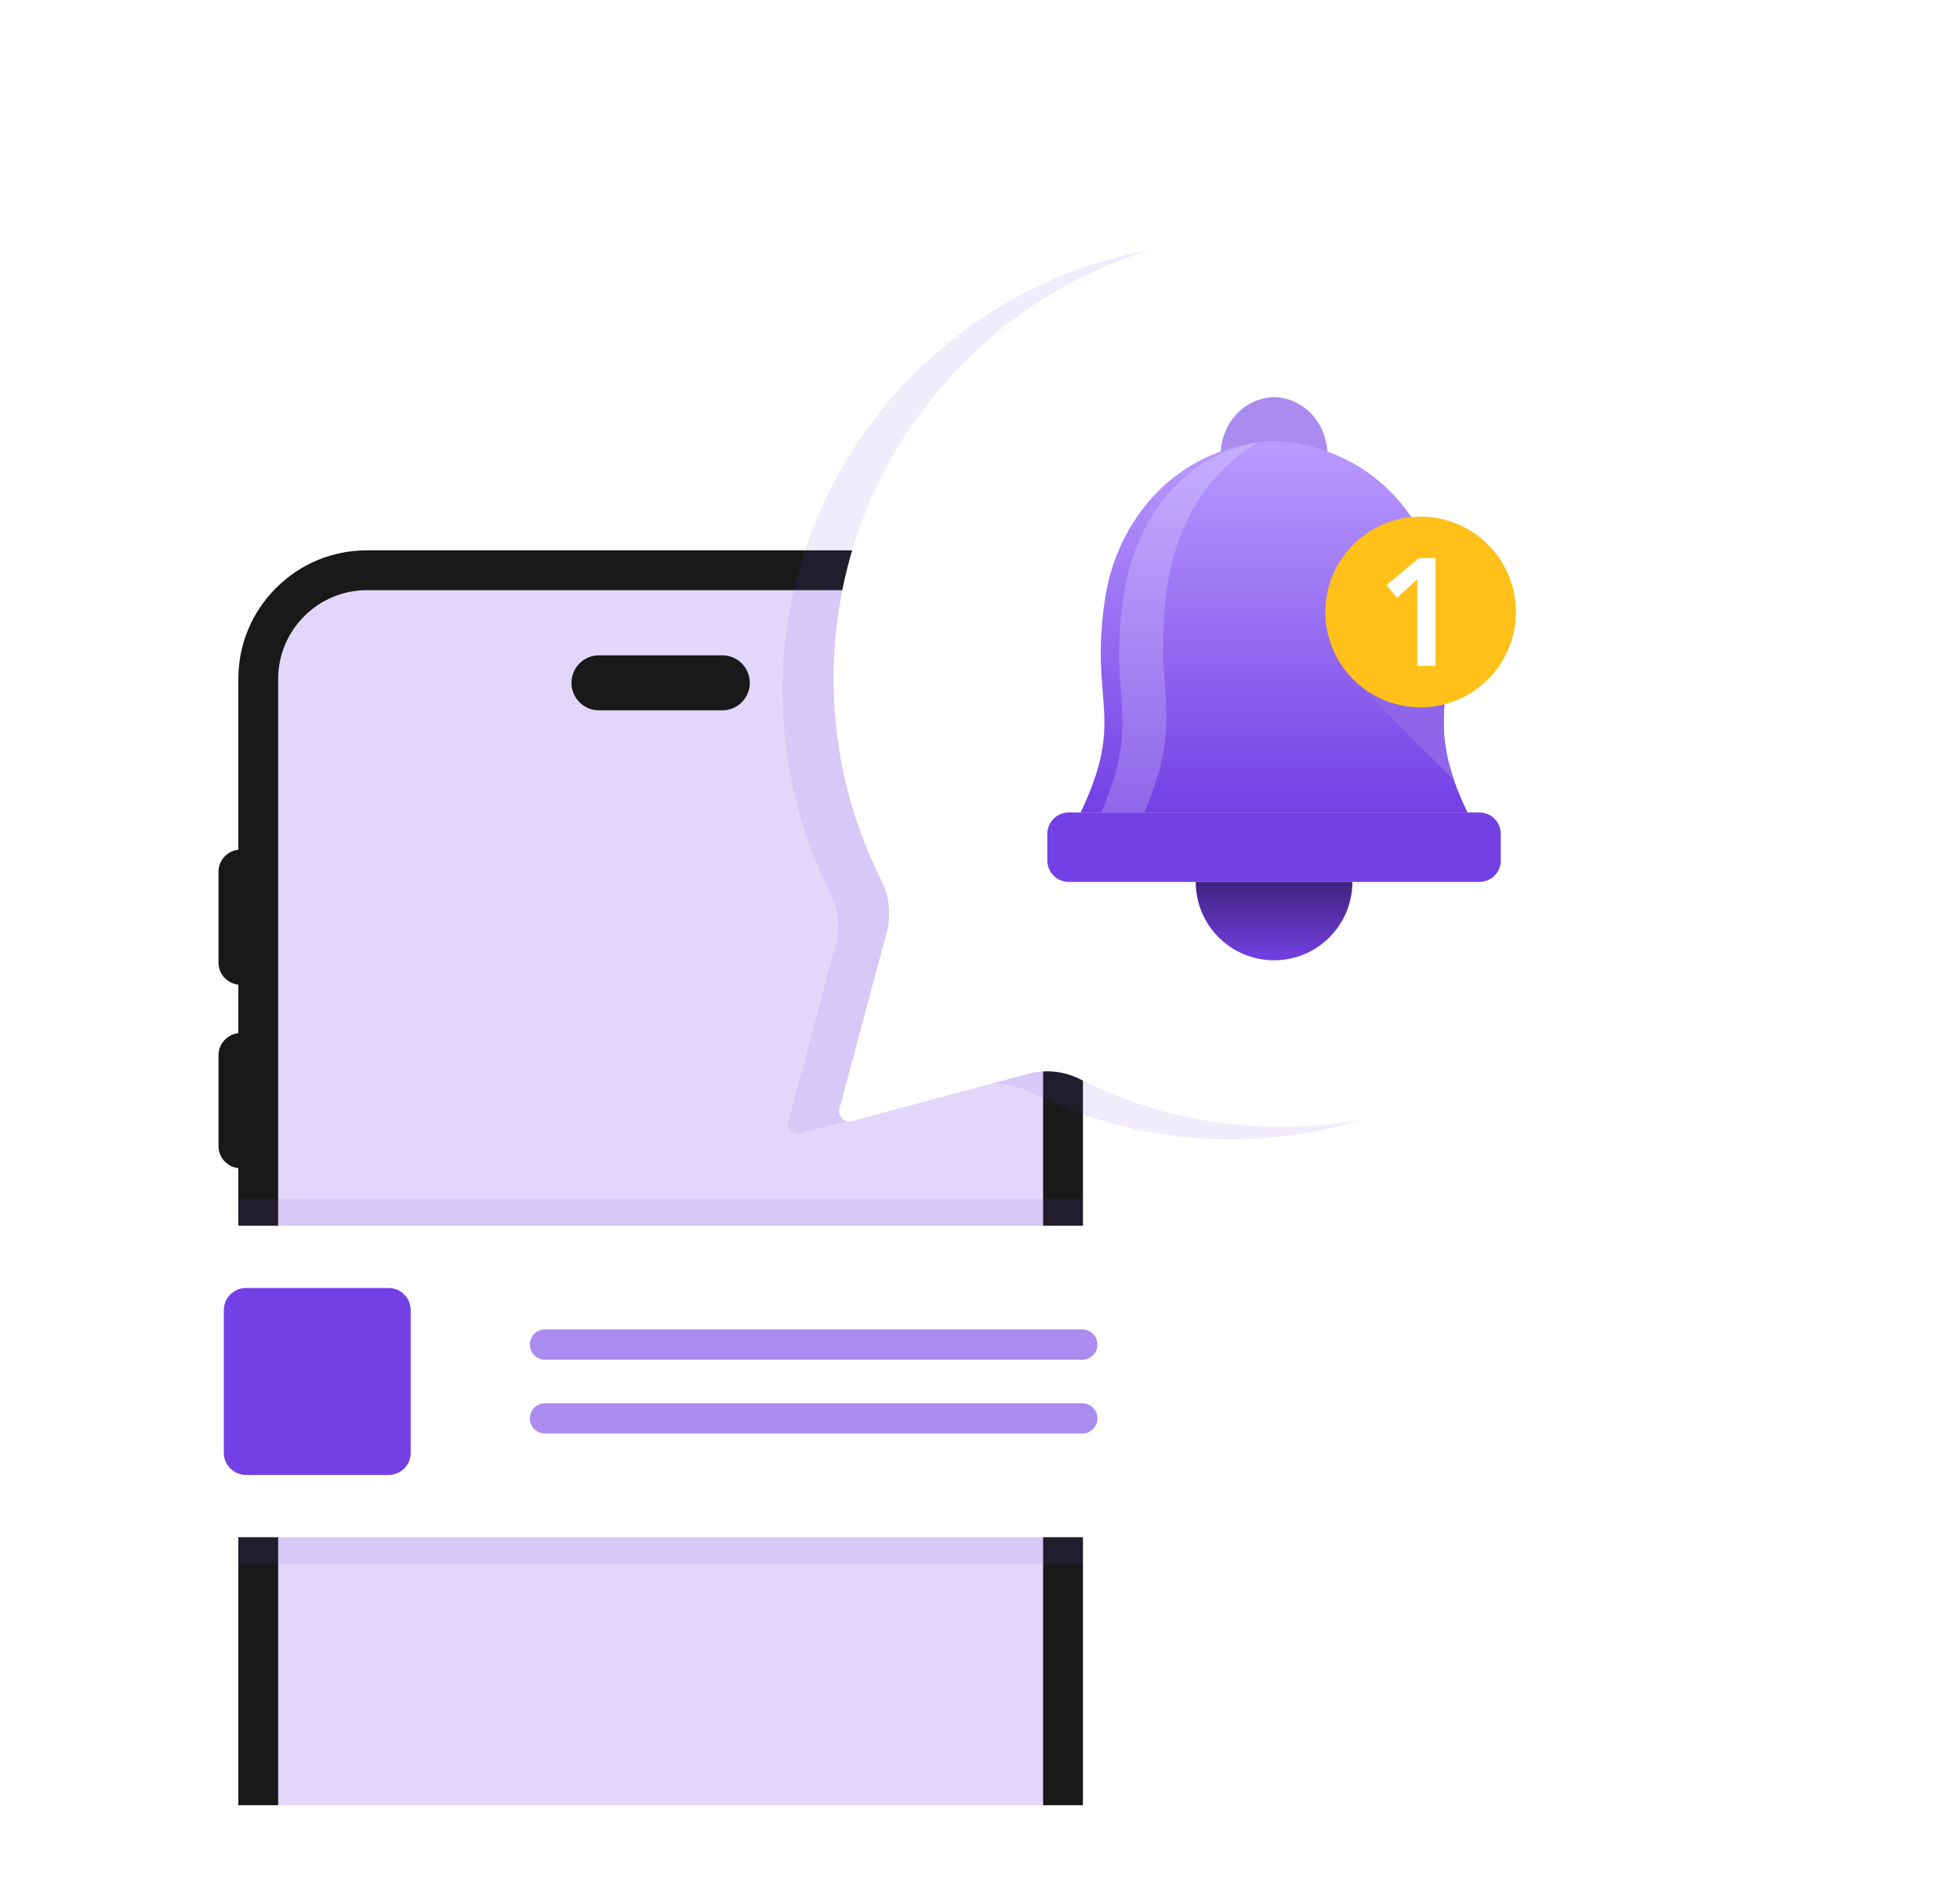
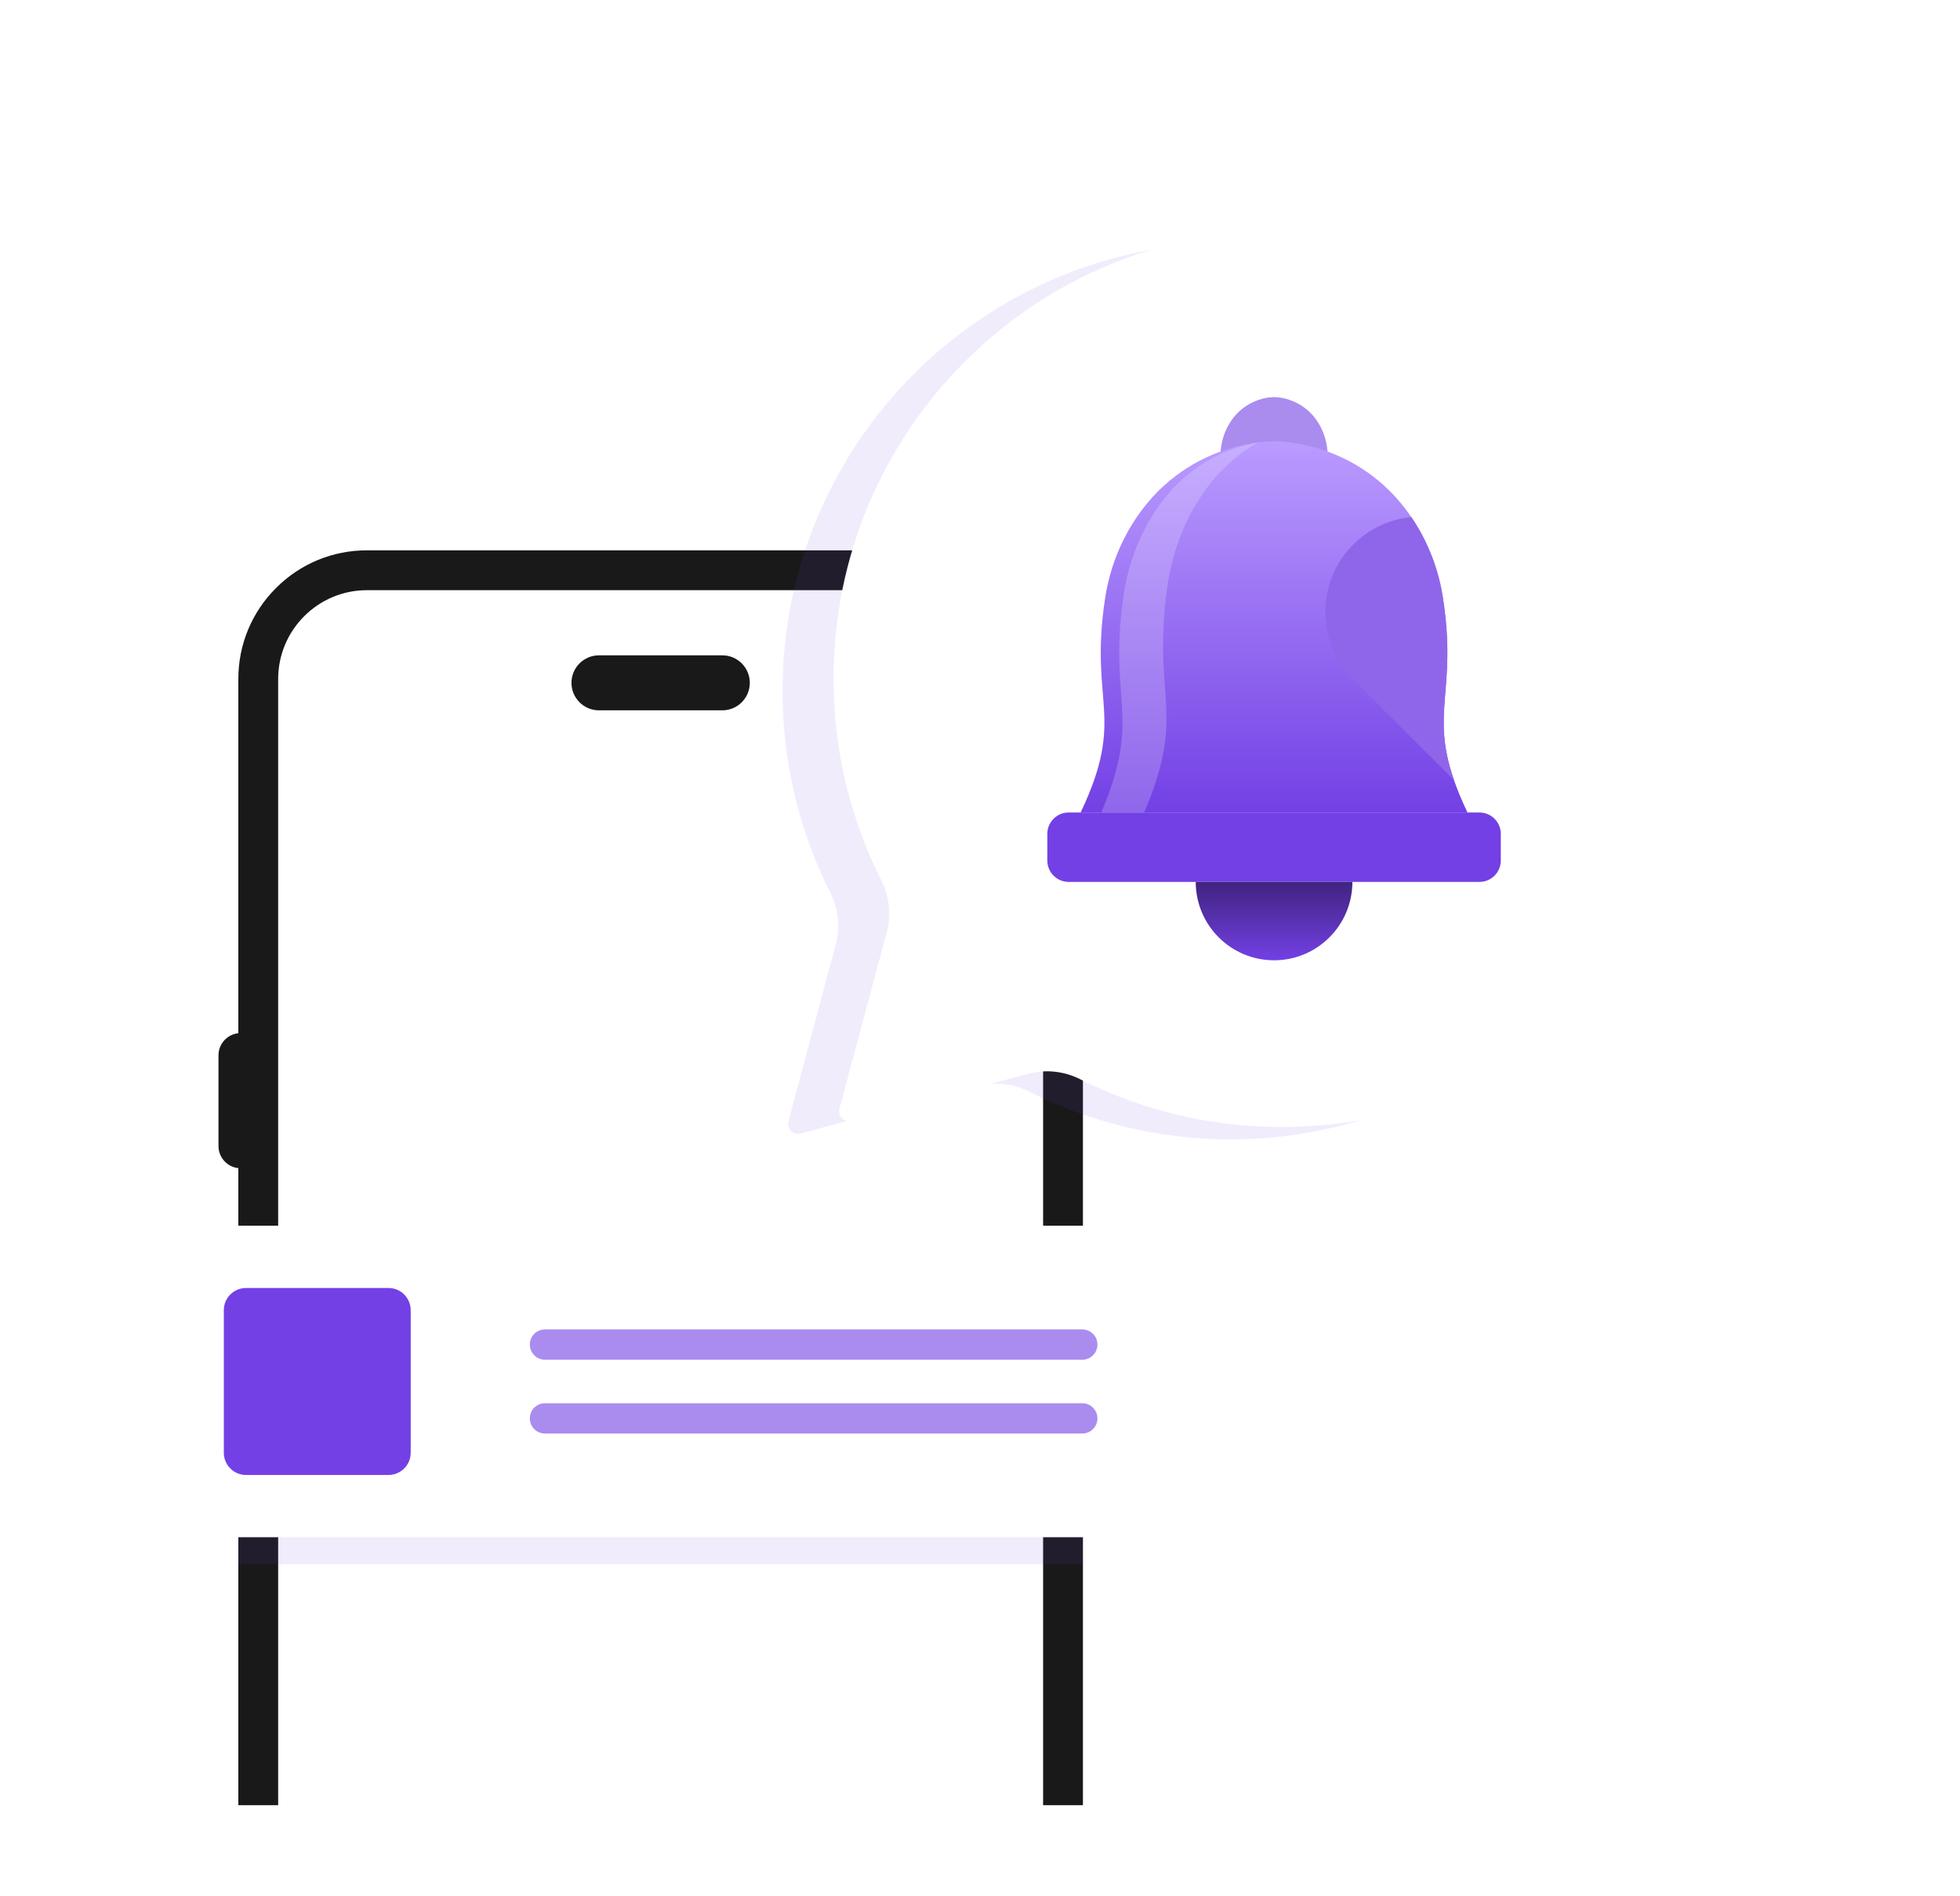
<svg xmlns="http://www.w3.org/2000/svg" width="336" height="325" viewBox="0 0 336 325" fill="none">
-   <path d="M182.231 116.379V309.419H44.271V116.379C44.271 106.086 52.611 97.742 62.901 97.742H163.602C173.891 97.742 182.231 106.086 182.231 116.379Z" fill="#E1D7FA" />
  <path d="M179.189 100.787C175.026 96.622 169.49 94.328 163.602 94.328H62.902C57.013 94.328 51.477 96.622 47.315 100.787C43.151 104.952 40.858 110.489 40.858 116.38V309.419H47.685V116.38C47.685 107.986 54.511 101.158 62.902 101.158H163.603C171.993 101.158 178.818 107.986 178.818 116.38V309.419H185.645V116.38C185.645 110.489 183.353 104.952 179.189 100.787Z" fill="#191919" />
  <path d="M123.825 121.753H102.678C100.076 121.753 97.966 119.643 97.966 117.039C97.966 114.436 100.076 112.326 102.678 112.326H123.825C126.427 112.326 128.537 114.436 128.537 117.039C128.537 119.643 126.427 121.753 123.825 121.753Z" fill="#191919" />
-   <path d="M47.481 168.792H41.263C39.16 168.792 37.455 167.087 37.455 164.982V149.433C37.455 147.329 39.16 145.623 41.263 145.623H47.481V168.792Z" fill="#191919" />
  <path d="M47.481 200.243H41.263C39.16 200.243 37.455 198.537 37.455 196.433V180.883C37.455 178.779 39.16 177.073 41.263 177.073H47.481V200.243Z" fill="#191919" />
  <path d="M197.916 210.093H28.588C21.636 210.093 16 215.73 16 222.685V250.891C16 257.845 21.636 263.483 28.588 263.483H197.916C204.868 263.483 210.503 257.845 210.503 250.891V222.685C210.504 215.73 204.868 210.093 197.916 210.093Z" fill="white" />
  <g opacity="0.1" filter="url(#filter0_f_20739_19980)">
    <path d="M185.645 263.483H40.858V268.108H185.645V263.483Z" fill="#7340E5" />
  </g>
  <g opacity="0.1" filter="url(#filter1_f_20739_19980)">
-     <path d="M185.645 205.469H40.858V210.093H185.645V205.469Z" fill="#7340E5" />
-   </g>
+     </g>
  <path d="M42.171 220.766H66.604C68.703 220.766 70.405 222.468 70.405 224.568V249.01C70.405 251.11 68.703 252.812 66.604 252.812H42.171C40.072 252.812 38.37 251.11 38.37 249.01V224.568C38.37 222.468 40.072 220.766 42.171 220.766Z" fill="#7340E5" />
  <path d="M185.537 233.058H93.425C91.991 233.058 90.829 231.895 90.829 230.46C90.829 229.026 91.991 227.863 93.425 227.863H185.537C186.971 227.863 188.133 229.026 188.133 230.46C188.133 231.895 186.971 233.058 185.537 233.058Z" fill="#AA8CEF" />
  <path d="M185.537 245.712H93.424C91.99 245.712 90.828 244.549 90.828 243.115C90.828 241.68 91.99 240.518 93.424 240.518H185.537C186.97 240.518 188.133 241.68 188.133 243.115C188.133 244.549 186.97 245.712 185.537 245.712Z" fill="#AA8CEF" />
  <g opacity="0.1" filter="url(#filter2_f_20739_19980)">
    <path d="M210.957 41.615C168.535 41.615 134.146 76.017 134.146 118.454C134.146 130.886 137.098 142.627 142.337 153.017C143.726 155.77 144.06 158.935 143.262 161.914L135.162 192.156C134.817 193.444 135.995 194.622 137.282 194.277L167.513 186.174C170.491 185.376 173.655 185.71 176.408 187.099C186.793 192.34 198.531 195.294 210.958 195.294C253.38 195.294 287.77 160.892 287.77 118.455C287.77 76.051 253.346 41.615 210.957 41.615Z" fill="#7340E5" />
  </g>
  <path d="M219.706 39.491C177.283 39.491 142.894 73.893 142.894 116.33C142.894 128.762 145.846 140.503 151.085 150.893C152.474 153.646 152.808 156.811 152.01 159.79L143.91 190.032C143.565 191.32 144.743 192.498 146.03 192.153L176.261 184.05C179.239 183.252 182.403 183.586 185.156 184.975C195.541 190.216 207.279 193.17 219.706 193.17C262.128 193.17 296.518 158.768 296.518 116.331C296.518 73.927 262.094 39.491 219.706 39.491Z" fill="white" />
  <path d="M227.69 78.891C227.67 78.197 227.606 77.412 227.467 76.495C227.257 75.106 226.781 73.768 226.05 72.568C223.224 67.931 218.411 68.067 218.411 68.067C218.411 68.067 213.598 67.931 210.772 72.568C210.041 73.768 209.564 75.106 209.354 76.495C209.215 77.412 209.152 78.197 209.131 78.891H227.69Z" fill="#AA8CEF" />
  <path d="M251.566 139.263H185.254C193.086 122.768 186.696 120.731 189.438 102.6C190.11 98.155 191.634 93.874 193.973 90.035C203.014 75.202 218.41 75.637 218.41 75.637C218.41 75.637 232.817 75.23 241.94 88.63C242.249 89.082 242.551 89.551 242.847 90.035C245.186 93.874 246.71 98.155 247.382 102.6C249.784 118.476 245.183 122.012 249.258 133.719C249.838 135.383 250.592 137.211 251.566 139.263Z" fill="url(#paint0_linear_20739_19980)" />
  <path opacity="0.2" d="M200.069 100.835C200.699 96.176 202.126 91.69 204.316 87.666C207.578 81.676 211.722 78.062 215.586 75.882C211.132 76.597 202.387 79.368 196.579 90.035C194.489 93.874 193.127 98.154 192.527 102.6C190.077 120.731 195.786 122.767 188.789 139.263H196.152C203.486 121.974 197.502 119.839 200.069 100.835Z" fill="white" />
  <path d="M253.616 151.163H183.204C181.181 151.163 179.541 149.522 179.541 147.499V142.927C179.541 140.903 181.181 139.263 183.204 139.263H253.616C255.639 139.263 257.279 140.903 257.279 142.927V147.499C257.279 149.523 255.639 151.163 253.616 151.163Z" fill="#7340E5" />
  <path d="M249.259 133.718L231.638 116.092C228.886 113.167 227.199 109.227 227.199 104.893C227.199 96.406 233.667 89.43 241.941 88.629C242.25 89.082 242.552 89.55 242.847 90.035C245.186 93.873 246.711 98.154 247.383 102.599C249.785 118.475 245.183 122.011 249.259 133.718Z" fill="#8F66EA" />
  <path d="M231.838 151.163C231.838 158.582 225.826 164.596 218.411 164.596C210.995 164.596 204.983 158.582 204.983 151.163H231.838Z" fill="url(#paint1_linear_20739_19980)" />
-   <path d="M259.871 104.893C259.871 113.918 252.557 121.235 243.535 121.235C239.203 121.235 235.264 119.548 232.341 116.794C232.099 116.567 231.865 116.333 231.638 116.092C228.886 113.167 227.199 109.227 227.199 104.893C227.199 95.868 234.513 88.552 243.535 88.552C247.867 88.552 251.806 90.239 254.729 92.992C254.971 93.219 255.205 93.454 255.432 93.695C258.184 96.62 259.871 100.56 259.871 104.893Z" fill="#FFC119" />
-   <path d="M242.967 99.26L239.499 102.468L237.674 100.304L243.254 95.661H246.096V114.127H242.967L242.967 99.26Z" fill="white" />
  <path d="M286.805 52.875C285.866 52.875 284.928 52.517 284.212 51.801C282.78 50.368 282.78 48.045 284.212 46.613L294.531 36.289C295.964 34.857 298.285 34.857 299.718 36.289C301.15 37.722 301.15 40.045 299.718 41.477L289.398 51.801C288.682 52.517 287.744 52.875 286.805 52.875Z" fill="white" />
  <path d="M268.747 37.874C268.634 37.874 268.519 37.869 268.404 37.859C266.387 37.672 264.904 35.885 265.091 33.867L266.439 19.33C266.626 17.312 268.414 15.829 270.429 16.016C272.446 16.203 273.929 17.99 273.742 20.007L272.394 34.544C272.218 36.447 270.619 37.874 268.747 37.874Z" fill="white" />
  <path d="M301.797 70.943C299.924 70.943 298.326 69.515 298.149 67.613C297.962 65.596 299.445 63.809 301.462 63.622L315.994 62.274C318.013 62.087 319.797 63.57 319.984 65.588C320.171 67.605 318.688 69.392 316.671 69.579L302.14 70.927C302.024 70.938 301.91 70.943 301.797 70.943Z" fill="white" />
  <defs>
    <filter id="filter0_f_20739_19980" x="36.858" y="259.483" width="152.787" height="12.624" filterUnits="userSpaceOnUse" color-interpolation-filters="sRGB">
      <feFlood flood-opacity="0" result="BackgroundImageFix" />
      <feBlend mode="normal" in="SourceGraphic" in2="BackgroundImageFix" result="shape" />
      <feGaussianBlur stdDeviation="2" result="effect1_foregroundBlur_20739_19980" />
    </filter>
    <filter id="filter1_f_20739_19980" x="36.858" y="201.469" width="152.787" height="12.624" filterUnits="userSpaceOnUse" color-interpolation-filters="sRGB">
      <feFlood flood-opacity="0" result="BackgroundImageFix" />
      <feBlend mode="normal" in="SourceGraphic" in2="BackgroundImageFix" result="shape" />
      <feGaussianBlur stdDeviation="2" result="effect1_foregroundBlur_20739_19980" />
    </filter>
    <filter id="filter2_f_20739_19980" x="130.146" y="37.615" width="161.624" height="161.679" filterUnits="userSpaceOnUse" color-interpolation-filters="sRGB">
      <feFlood flood-opacity="0" result="BackgroundImageFix" />
      <feBlend mode="normal" in="SourceGraphic" in2="BackgroundImageFix" result="shape" />
      <feGaussianBlur stdDeviation="2" result="effect1_foregroundBlur_20739_19980" />
    </filter>
    <linearGradient id="paint0_linear_20739_19980" x1="218.41" y1="139.263" x2="218.41" y2="75.636" gradientUnits="userSpaceOnUse">
      <stop stop-color="#7340E5" />
      <stop offset="1" stop-color="#BA9BFF" />
    </linearGradient>
    <linearGradient id="paint1_linear_20739_19980" x1="218.41" y1="164.596" x2="218.41" y2="151.163" gradientUnits="userSpaceOnUse">
      <stop stop-color="#7340E5" />
      <stop offset="1" stop-color="#40237F" />
    </linearGradient>
  </defs>
</svg>